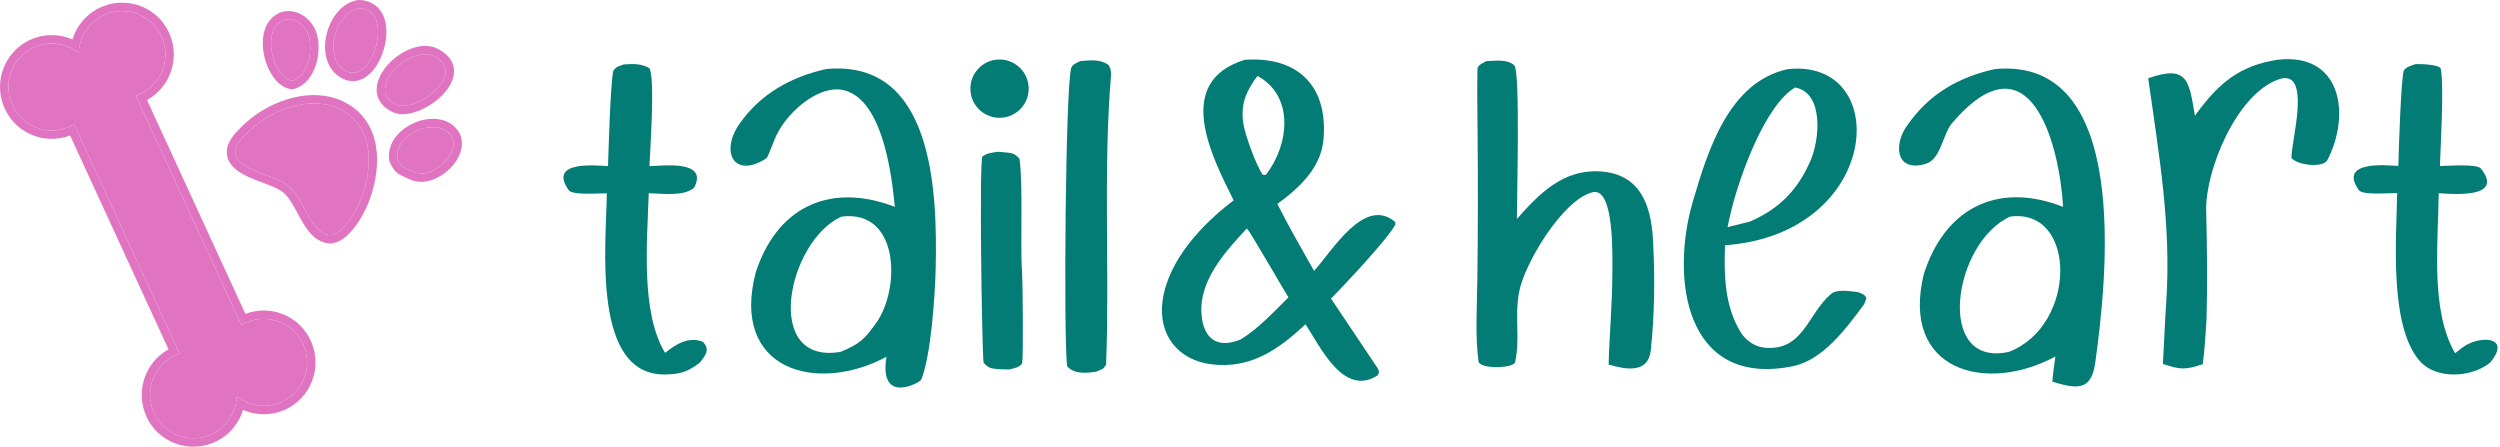
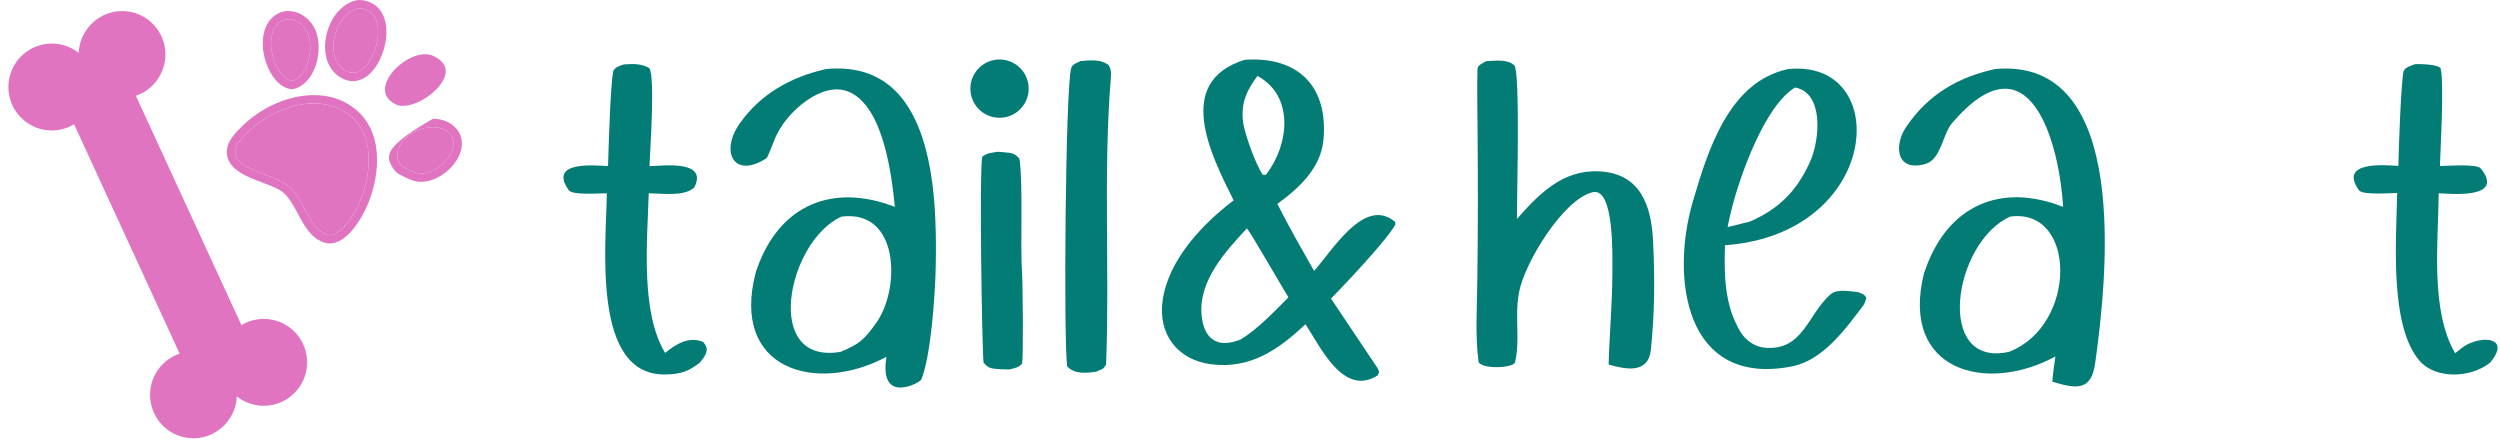
<svg xmlns="http://www.w3.org/2000/svg" fill="none" viewBox="0 0 985 176" height="176" width="985">
  <path fill="#E074C1" d="M136.006 31.407C136.999 31.788 138.017 31.974 139.028 31.974H139.032C145.523 31.974 150.372 24.459 151.808 17.036C153.329 9.201 150.961 2.994 145.632 0.847C144.217 0.28 142.945 0 141.737 0C141.04 0 140.348 0.097 139.691 0.292C132.433 2.441 128.358 10.667 128.089 17.691C127.839 24.288 130.799 29.413 136.006 31.407ZM131.367 17.816C131.588 12.106 134.908 5.127 140.621 3.434C141.655 3.132 142.85 3.267 144.409 3.893C148.933 5.719 149.533 11.557 148.589 16.418C147.424 22.453 143.533 28.696 139.03 28.696C138.409 28.696 137.788 28.577 137.175 28.342C131.638 26.225 131.266 20.275 131.367 17.816Z" />
  <path fill="#E074C1" d="M131.367 17.816C131.588 12.106 134.908 5.127 140.621 3.434C141.655 3.132 142.85 3.267 144.409 3.893C148.933 5.719 149.533 11.557 148.589 16.418C147.424 22.453 143.533 28.696 139.03 28.696C138.409 28.696 137.788 28.577 137.175 28.342C131.638 26.225 131.266 20.275 131.367 17.816Z" />
-   <path fill="#E074C1" d="M158.678 45.005C165.885 45.005 176.72 38.087 178.615 30.323C179.256 27.708 179.315 22.787 172.573 19.279C171.058 18.481 169.347 18.081 167.491 18.081C159.669 18.081 150.342 25.473 148.664 33.007C147.598 37.792 149.814 41.871 154.759 44.193C155.889 44.732 157.212 45.005 158.678 45.005ZM151.863 33.724C153.198 27.716 161.236 21.363 167.493 21.363C168.819 21.363 170.023 21.641 171.068 22.188C174.745 24.104 176.176 26.509 175.438 29.545C174.043 35.231 165.117 41.72 158.68 41.72C157.697 41.72 156.848 41.553 156.15 41.231C152.573 39.546 151.127 37.022 151.863 33.724Z" />
  <path fill="#E074C1" d="M151.863 33.724C153.198 27.716 161.236 21.363 167.493 21.363C168.819 21.363 170.023 21.641 171.068 22.188C174.745 24.104 176.176 26.509 175.438 29.545C174.043 35.231 165.117 41.72 158.68 41.72C157.697 41.72 156.848 41.553 156.15 41.231C152.573 39.546 151.127 37.022 151.863 33.724Z" />
  <path fill="#E074C1" d="M115.024 35.164H115.155C115.284 35.164 115.41 35.146 115.535 35.122C119.157 34.249 122.13 31.392 123.913 27.076C126.247 21.396 126.061 14.482 123.454 10.256C121.216 6.608 117.45 4.341 113.626 4.341C112.055 4.341 110.585 4.728 109.248 5.482C103.464 8.763 102.791 16.196 104.087 22.052C105.42 28.062 109.408 34.723 115.024 35.164ZM110.866 8.338C111.778 7.823 112.751 7.566 113.764 7.566C116.35 7.566 118.993 9.255 120.672 11.978C122.692 15.264 122.783 21.217 120.882 25.826C120.126 27.667 118.362 30.894 115.078 31.85L115.034 31.862L114.987 31.854C111.766 31.358 108.53 26.938 107.284 21.349C106.239 16.635 106.629 10.738 110.866 8.338Z" />
  <path fill="#E074C1" d="M110.866 8.338C111.778 7.823 112.751 7.566 113.764 7.566C116.35 7.566 118.993 9.255 120.672 11.978C122.692 15.264 122.783 21.217 120.882 25.826C120.126 27.667 118.362 30.894 115.078 31.85L115.034 31.862L114.987 31.854C111.766 31.358 108.53 26.938 107.284 21.349C106.239 16.635 106.629 10.738 110.866 8.338Z" />
-   <path fill="#E074C1" d="M180.122 51.072C177.946 48.315 174.555 46.8 170.577 46.8C165.264 46.8 159.645 49.429 156.263 53.495C153.788 56.473 152.773 60.004 153.402 63.427C153.426 63.557 153.467 63.686 153.529 63.818C154.561 66.044 155.475 67.535 157.113 68.562L158.118 69.081C160.486 70.304 162.91 71.558 165.388 71.613L166.045 71.635C171.582 71.631 178.049 67.223 180.759 61.59C182.613 57.753 182.381 53.92 180.122 51.072ZM177.812 60.164C175.638 64.679 170.356 68.354 166.045 68.354L165.535 68.335C163.742 68.293 161.74 67.264 159.626 66.168L158.735 65.714C158.021 65.258 157.428 64.408 156.611 62.665L156.587 62.607C156.118 59.558 157.527 57.109 158.789 55.59C161.523 52.294 166.261 50.086 170.579 50.086C172.67 50.086 175.578 50.608 177.556 53.11C179.438 55.486 178.735 58.258 177.812 60.164Z" />
+   <path fill="#E074C1" d="M180.122 51.072C177.946 48.315 174.555 46.8 170.577 46.8C153.788 56.473 152.773 60.004 153.402 63.427C153.426 63.557 153.467 63.686 153.529 63.818C154.561 66.044 155.475 67.535 157.113 68.562L158.118 69.081C160.486 70.304 162.91 71.558 165.388 71.613L166.045 71.635C171.582 71.631 178.049 67.223 180.759 61.59C182.613 57.753 182.381 53.92 180.122 51.072ZM177.812 60.164C175.638 64.679 170.356 68.354 166.045 68.354L165.535 68.335C163.742 68.293 161.74 67.264 159.626 66.168L158.735 65.714C158.021 65.258 157.428 64.408 156.611 62.665L156.587 62.607C156.118 59.558 157.527 57.109 158.789 55.59C161.523 52.294 166.261 50.086 170.579 50.086C172.67 50.086 175.578 50.608 177.556 53.11C179.438 55.486 178.735 58.258 177.812 60.164Z" />
  <path fill="#E074C1" d="M177.812 60.164C175.638 64.679 170.356 68.354 166.045 68.354L165.535 68.335C163.742 68.293 161.74 67.264 159.626 66.168L158.735 65.714C158.021 65.258 157.428 64.408 156.611 62.665L156.587 62.607C156.118 59.558 157.527 57.109 158.789 55.59C161.523 52.294 166.261 50.086 170.579 50.086C172.67 50.086 175.578 50.608 177.556 53.11C179.438 55.486 178.735 58.258 177.812 60.164Z" />
  <path fill="#E074C1" d="M138.868 42.133C134.567 39.041 129.446 37.468 123.642 37.468C113.917 37.468 103.131 42.133 95.495 49.63C92.564 52.504 89.891 55.367 89.446 58.786C88.484 66.32 96.823 69.462 103.523 71.986L103.598 72.014C106.609 73.148 109.448 74.224 111.151 75.498C113.685 77.396 115.432 80.648 117.286 84.091C119.972 89.107 122.732 94.246 128.237 95.703C128.791 95.849 129.365 95.924 129.948 95.924C136.791 95.924 142.664 85.998 145.062 80.131C149.938 68.159 151.242 51.022 138.868 42.133ZM142.019 78.893C139.305 85.558 134.152 92.642 129.95 92.642C129.653 92.642 129.355 92.605 129.072 92.532C124.948 91.439 122.643 87.153 120.201 82.614C120.2 82.612 120.199 82.61 120.199 82.609L120.198 82.607C118.247 78.959 116.247 75.221 113.107 72.867C111.025 71.308 107.944 70.146 104.688 68.919C104.682 68.917 104.677 68.915 104.672 68.913C97.287 66.129 92.099 63.804 92.692 59.208C92.997 56.835 95.274 54.433 97.784 51.974C104.831 45.054 114.74 40.751 123.638 40.751C128.741 40.751 133.22 42.117 136.953 44.805C147.788 52.571 146.451 68.025 142.019 78.893Z" />
  <path fill="#E074C1" d="M142.019 78.893C139.305 85.558 134.152 92.642 129.95 92.642C129.653 92.642 129.355 92.605 129.072 92.532C124.948 91.439 122.643 87.153 120.201 82.614L120.199 82.609L120.198 82.607C118.247 78.959 116.247 75.221 113.107 72.867C111.025 71.308 107.944 70.146 104.688 68.919L104.672 68.913C97.287 66.129 92.099 63.804 92.692 59.208C92.997 56.835 95.274 54.433 97.784 51.974C104.831 45.054 114.74 40.751 123.638 40.751C128.741 40.751 133.22 42.117 136.953 44.805C147.788 52.571 146.451 68.025 142.019 78.893Z" />
-   <path fill="#E074C1" d="M111.638 123.852C107.016 121.952 101.782 121.83 97.052 123.52L96.684 123.647L96.52 123.293L57.919 39.412L58.257 39.212C66.937 34.234 70.736 23.427 67.106 14.083C64.031 6.164 56.567 1.049 48.087 1.049C45.557 1.049 43.07 1.513 40.692 2.441C34.997 4.657 30.623 9.274 28.706 15.096L28.564 15.535L28.136 15.361C25.661 14.346 23.062 13.832 20.417 13.832C12.091 13.832 4.678 18.817 1.523 26.531C-2.742 36.961 2.259 48.917 12.672 53.187C17.301 55.091 22.54 55.209 27.256 53.525L27.624 53.39L27.79 53.754L66.389 137.629L66.049 137.829C57.376 142.807 53.576 153.612 57.2 162.967C60.277 170.881 67.748 176 76.233 176C78.763 176 81.25 175.528 83.628 174.602C89.323 172.378 93.691 167.761 95.6 161.944L95.742 161.5L96.17 161.678C98.647 162.697 101.248 163.212 103.899 163.212C112.223 163.212 119.638 158.226 122.789 150.512C124.854 145.462 124.832 139.908 122.726 134.874C120.621 129.834 116.68 125.924 111.638 123.852ZM116.728 154.09C113.483 157.773 108.811 159.883 103.903 159.887C100.043 159.887 96.32 158.577 93.303 156.189C92.983 164.626 86.383 171.742 77.903 172.585C77.337 172.645 76.761 172.67 76.186 172.67C67.388 172.67 60.087 166.04 59.21 157.244C58.556 150.717 61.762 144.3 67.369 140.898C67.96 140.542 68.589 140.216 69.25 139.922C69.743 139.697 70.255 139.499 70.777 139.322L29.189 48.962C28.734 49.237 28.253 49.498 27.747 49.737C27.084 50.053 26.417 50.325 25.776 50.535C24.037 51.107 22.229 51.398 20.395 51.398C16.223 51.398 12.211 49.879 9.09 47.106C5.667 44.086 3.624 39.907 3.341 35.343C3.06 30.777 4.564 26.379 7.584 22.947C10.827 19.269 15.499 17.158 20.407 17.158C24.267 17.158 27.996 18.464 31.011 20.853C31.333 12.416 37.925 5.299 46.401 4.45C46.961 4.398 47.535 4.367 48.099 4.367C56.914 4.367 64.223 11.002 65.096 19.801C65.742 26.334 62.534 32.75 56.935 36.151C56.334 36.516 55.697 36.842 55.05 37.127C54.546 37.356 54.031 37.559 53.527 37.727L95.117 128.082C95.586 127.794 96.069 127.537 96.556 127.306C97.248 126.982 97.891 126.725 98.53 126.512C100.269 125.941 102.081 125.645 103.917 125.645C108.077 125.645 112.091 127.164 115.218 129.925C118.641 132.95 120.686 137.129 120.971 141.697C121.252 146.265 119.748 150.662 116.728 154.09Z" />
  <path fill="#E074C1" d="M116.728 154.09C113.483 157.773 108.811 159.883 103.903 159.887C100.043 159.887 96.32 158.577 93.303 156.189C92.983 164.626 86.383 171.742 77.903 172.585C77.337 172.645 76.761 172.67 76.186 172.67C67.388 172.67 60.087 166.04 59.21 157.244C58.556 150.717 61.762 144.3 67.369 140.898C67.96 140.542 68.589 140.216 69.25 139.922C69.743 139.697 70.255 139.499 70.777 139.322L29.189 48.962C28.734 49.237 28.253 49.498 27.747 49.737C27.084 50.053 26.417 50.325 25.776 50.535C24.037 51.107 22.229 51.398 20.395 51.398C16.223 51.398 12.211 49.879 9.09 47.106C5.667 44.086 3.624 39.907 3.341 35.343C3.06 30.777 4.564 26.379 7.584 22.947C10.827 19.269 15.499 17.158 20.407 17.158C24.267 17.158 27.996 18.464 31.011 20.853C31.333 12.416 37.925 5.299 46.401 4.45C46.961 4.398 47.535 4.367 48.099 4.367C56.914 4.367 64.223 11.002 65.096 19.801C65.742 26.334 62.534 32.75 56.935 36.151C56.334 36.516 55.697 36.842 55.05 37.127C54.546 37.356 54.031 37.559 53.527 37.727L95.117 128.082C95.586 127.794 96.069 127.537 96.556 127.306C97.248 126.982 97.891 126.725 98.53 126.512C100.269 125.941 102.081 125.645 103.917 125.645C108.077 125.645 112.091 127.164 115.218 129.925C118.641 132.95 120.686 137.129 120.971 141.697C121.252 146.265 119.748 150.662 116.728 154.09Z" />
  <path fill="#027C74" d="M490.4 23.568C510.735 22.109 523.378 33.327 521.449 54.977C520.454 66.148 511.93 74.037 503.27 80.342C507.84 89.358 512.76 97.948 517.738 106.734C524.773 99.079 537.559 77.081 549.727 87.474L549.743 88.535C546.537 94.452 529.773 112.198 524.42 117.642L542.762 145.036C543.542 146.951 543.555 146.033 542.828 147.879C529.364 156.533 520.306 136.785 514.379 127.758C503.636 137.751 492.79 145.411 477.376 143.542C463.969 141.89 456.186 131.724 458.076 118.37C460.336 102.403 473.724 88.286 486.059 78.936C477.157 61.145 462.402 32.289 490.4 23.568ZM491.254 90C482.88 99.034 472.545 110.254 473.37 123.459C473.994 133.454 479.591 137.598 488.926 133.7C495.749 129.477 501.929 122.867 507.647 117.158C505.669 114.077 492.275 90.683 491.254 90ZM495.442 29.915C491.129 35.668 488.812 40.727 489.804 48.267C490.422 52.956 494.902 65.107 497.505 68.845C498.721 68.924 498.28 69.118 498.939 68.659C507.917 56.894 510.036 37.846 495.442 29.915Z" />
  <path fill="#027C74" d="M325.462 27.208C367.805 23.152 369.265 75.416 368.674 105.194C368.46 115.981 366.776 140.575 362.952 149.603C362.466 150.744 346.135 159.727 349.28 140.559C321.728 155.353 287.637 145.789 297.786 107.249C297.973 106.682 298.168 106.116 298.369 105.554C307.331 80.592 328.089 72.093 352.574 81.502C351.364 69.335 348.154 41.649 334.19 36.07C323.918 31.966 310.743 43.705 306.4 52.403C305.381 53.759 302.775 61.829 301.889 62.401C289.256 70.578 283.565 59.917 291.411 48.715C299.605 37.016 311.568 30.339 325.462 27.208ZM345.222 127.233C354.808 113.841 354.471 82.391 331.512 85.349C310.241 94.975 300.193 144.013 331.224 138.617C338.577 135.522 340.362 134.023 345.222 127.233Z" />
  <path fill="#027C74" d="M785.992 27.215C839.755 22.145 830.184 109.697 825.494 143.113C823.917 154.347 817.823 153.129 808.645 150.395C808.786 147.432 809.426 143.464 809.824 140.446C782.436 155.285 748.592 146.126 758.025 107.812C758.236 107.179 758.455 106.549 758.681 105.92C767.605 80.902 788.371 71.84 812.878 81.526C811.35 56.324 799.719 12.695 769.078 48.55C765.381 52.876 764.81 62.863 758.553 64.617C746.563 67.979 746.129 56.439 751.555 49.276C760.024 37.061 771.62 30.401 785.992 27.215ZM791.574 138.615C818.541 128.184 818.264 81.786 792.014 85.337C769.519 95.417 762.067 145.216 791.574 138.615Z" />
  <path fill="#027C74" d="M704.367 27.24C745.773 22.743 741.619 92.132 679.651 96.63C679.245 108.185 679.442 120.553 685.836 130.912C687.752 134.015 691.363 136.553 694.87 136.945C710.446 138.687 712.158 123.76 721.376 115.85C723.772 113.795 728.91 114.729 732.101 115.112C733.712 115.79 734.511 115.861 735.352 117.328C735.101 118.31 734.736 119.522 734.132 120.343C727.166 129.631 718.207 141.935 706.179 144.328C663.878 152.74 658.093 109.649 667 79.337C672.896 59.271 681.158 32.275 704.367 27.24ZM707.264 34.474C695.401 41.516 685.637 69.079 682.378 81.931C681.734 84.432 681.161 86.951 680.663 89.485L689.493 87.287C701.069 82.271 708.373 74.838 713.426 63.096C716.873 55.084 718.759 36.58 707.264 34.474Z" />
  <path fill="#027C74" d="M585.587 24.092L586.814 24.015C589.871 23.851 594.282 23.439 596.653 25.78C599.012 28.109 597.637 78.51 597.653 86.279C606.418 76.363 615.788 66.722 630.257 67.52C646.2 68.398 650.546 80.774 651.277 94.502C652.047 108.979 651.954 123.454 650.431 137.866C649.425 147.39 640.517 145.571 633.799 143.633C634.132 131.243 635.226 120.258 635.276 107.423C635.273 100.978 636.101 73.695 627.506 75.732C615.857 78.494 600.468 103.915 598.464 115.328C596.697 125.392 599.03 133.562 596.935 142.719C596.401 145.053 583.78 145.588 582.555 142.583C581.153 132.531 581.975 120.178 582.075 109.878C582.316 90.915 582.348 71.95 582.172 52.986C582.117 45.187 581.934 35.187 582.123 27.168C582.159 25.648 584.189 24.898 585.587 24.092Z" />
-   <path fill="#027C74" d="M897.311 23.548C922.556 20.588 926.269 45.071 917.025 63.015C915.368 66.231 905.522 65.193 902.856 62.326C902.371 56.999 911.351 26.581 897.832 31.251C881.236 36.985 868.831 67.08 869.233 83.141C869.622 98.676 869.738 111.485 869.388 125.4C869.018 131.664 868.688 137.226 867.891 143.477C860.887 145.839 858.979 145.628 852.188 143.386C852.636 135.311 852.964 127.113 853.503 119.058C855.54 88.573 850.604 60.739 846.395 30.844C862.51 25.092 862.478 32.698 864.809 45.615L865.581 44.552C874.267 32.661 882.578 25.82 897.311 23.548Z" />
  <path fill="#027C74" d="M245.801 25.382C249.56 25.133 252.486 25.003 255.811 26.8C258.216 30.344 256.109 59.312 255.887 65.465C261.343 65.323 279.08 62.932 273.55 73.878C269.475 77.517 261.38 76.248 255.601 76.139C255.021 95.265 252.333 122.927 262.042 139.044C266.283 135.638 271.306 132.416 276.956 134.69C279.851 137.691 277.994 140.017 275.763 142.843C271.21 146.393 268.143 147.418 262.291 147.542C233.046 148.16 238.823 96.721 239.087 76.162C235.977 76.123 225.549 77 224.092 74.948C215.535 62.9 235.744 65.334 239.565 65.433C239.782 58.742 240.493 33.026 241.655 27.896C242.667 26.231 243.92 26.062 245.801 25.382Z" />
  <path fill="#027C74" d="M951.538 25.295C954.148 25.13 961.299 25.475 961.654 27.099C963.052 33.501 961.465 59.612 961.335 65.404C964.512 65.393 975.897 64.443 977.467 66.413C987.467 78.98 963.664 76.186 960.859 76.139C960.656 95.638 957.487 122.298 967.312 139.157C968.605 138.149 970.827 136.335 972.227 135.647C979.527 132.068 988.867 133.587 981.117 142.868C973.417 149.044 959.637 149.406 953.368 142.226C941.231 128.324 944.194 93.487 944.484 76.037C941.326 76.101 930.796 76.892 929.436 74.979C920.733 62.74 941.855 65.29 944.962 65.366C945.061 59.319 945.978 32.335 947.039 27.887C947.977 26.346 949.741 25.992 951.538 25.295Z" />
  <path fill="#027C74" d="M425.691 24.057C429.725 23.75 433.285 23.257 436.663 25.491C437.635 26.828 437.851 28.441 437.716 30.069C434.599 67.737 437.264 106.118 435.798 143.679C434.334 145.816 434.609 145.204 431.859 146.451C427.889 147.014 423.359 147.509 420.443 144.324C419.023 132.469 419.786 34.737 422.051 26.842C422.501 25.27 424.372 24.757 425.691 24.057Z" />
  <path fill="#027C74" d="M393.127 59.794C394.047 59.854 394.965 59.928 395.882 60.015C398.664 60.286 399.876 60.382 401.678 62.573C403.159 72.73 401.921 96.513 402.69 107.606C402.955 111.429 403.24 140.163 402.725 143.198C401.403 144.891 399.772 145 397.616 145.577C396.16 145.568 394.704 145.514 393.251 145.414C390.492 145.223 389.373 145.031 387.522 142.876C386.857 136.412 385.791 63.723 387.081 61.673C389.104 60.209 390.575 60.227 393.127 59.794Z" />
  <path fill="#027C74" d="M391.969 23.588C398.257 22.563 404.178 26.855 405.163 33.151C406.147 39.447 401.819 45.342 395.517 46.286C389.272 47.222 383.444 42.94 382.468 36.7C381.493 30.461 385.736 24.603 391.969 23.588Z" />
</svg>